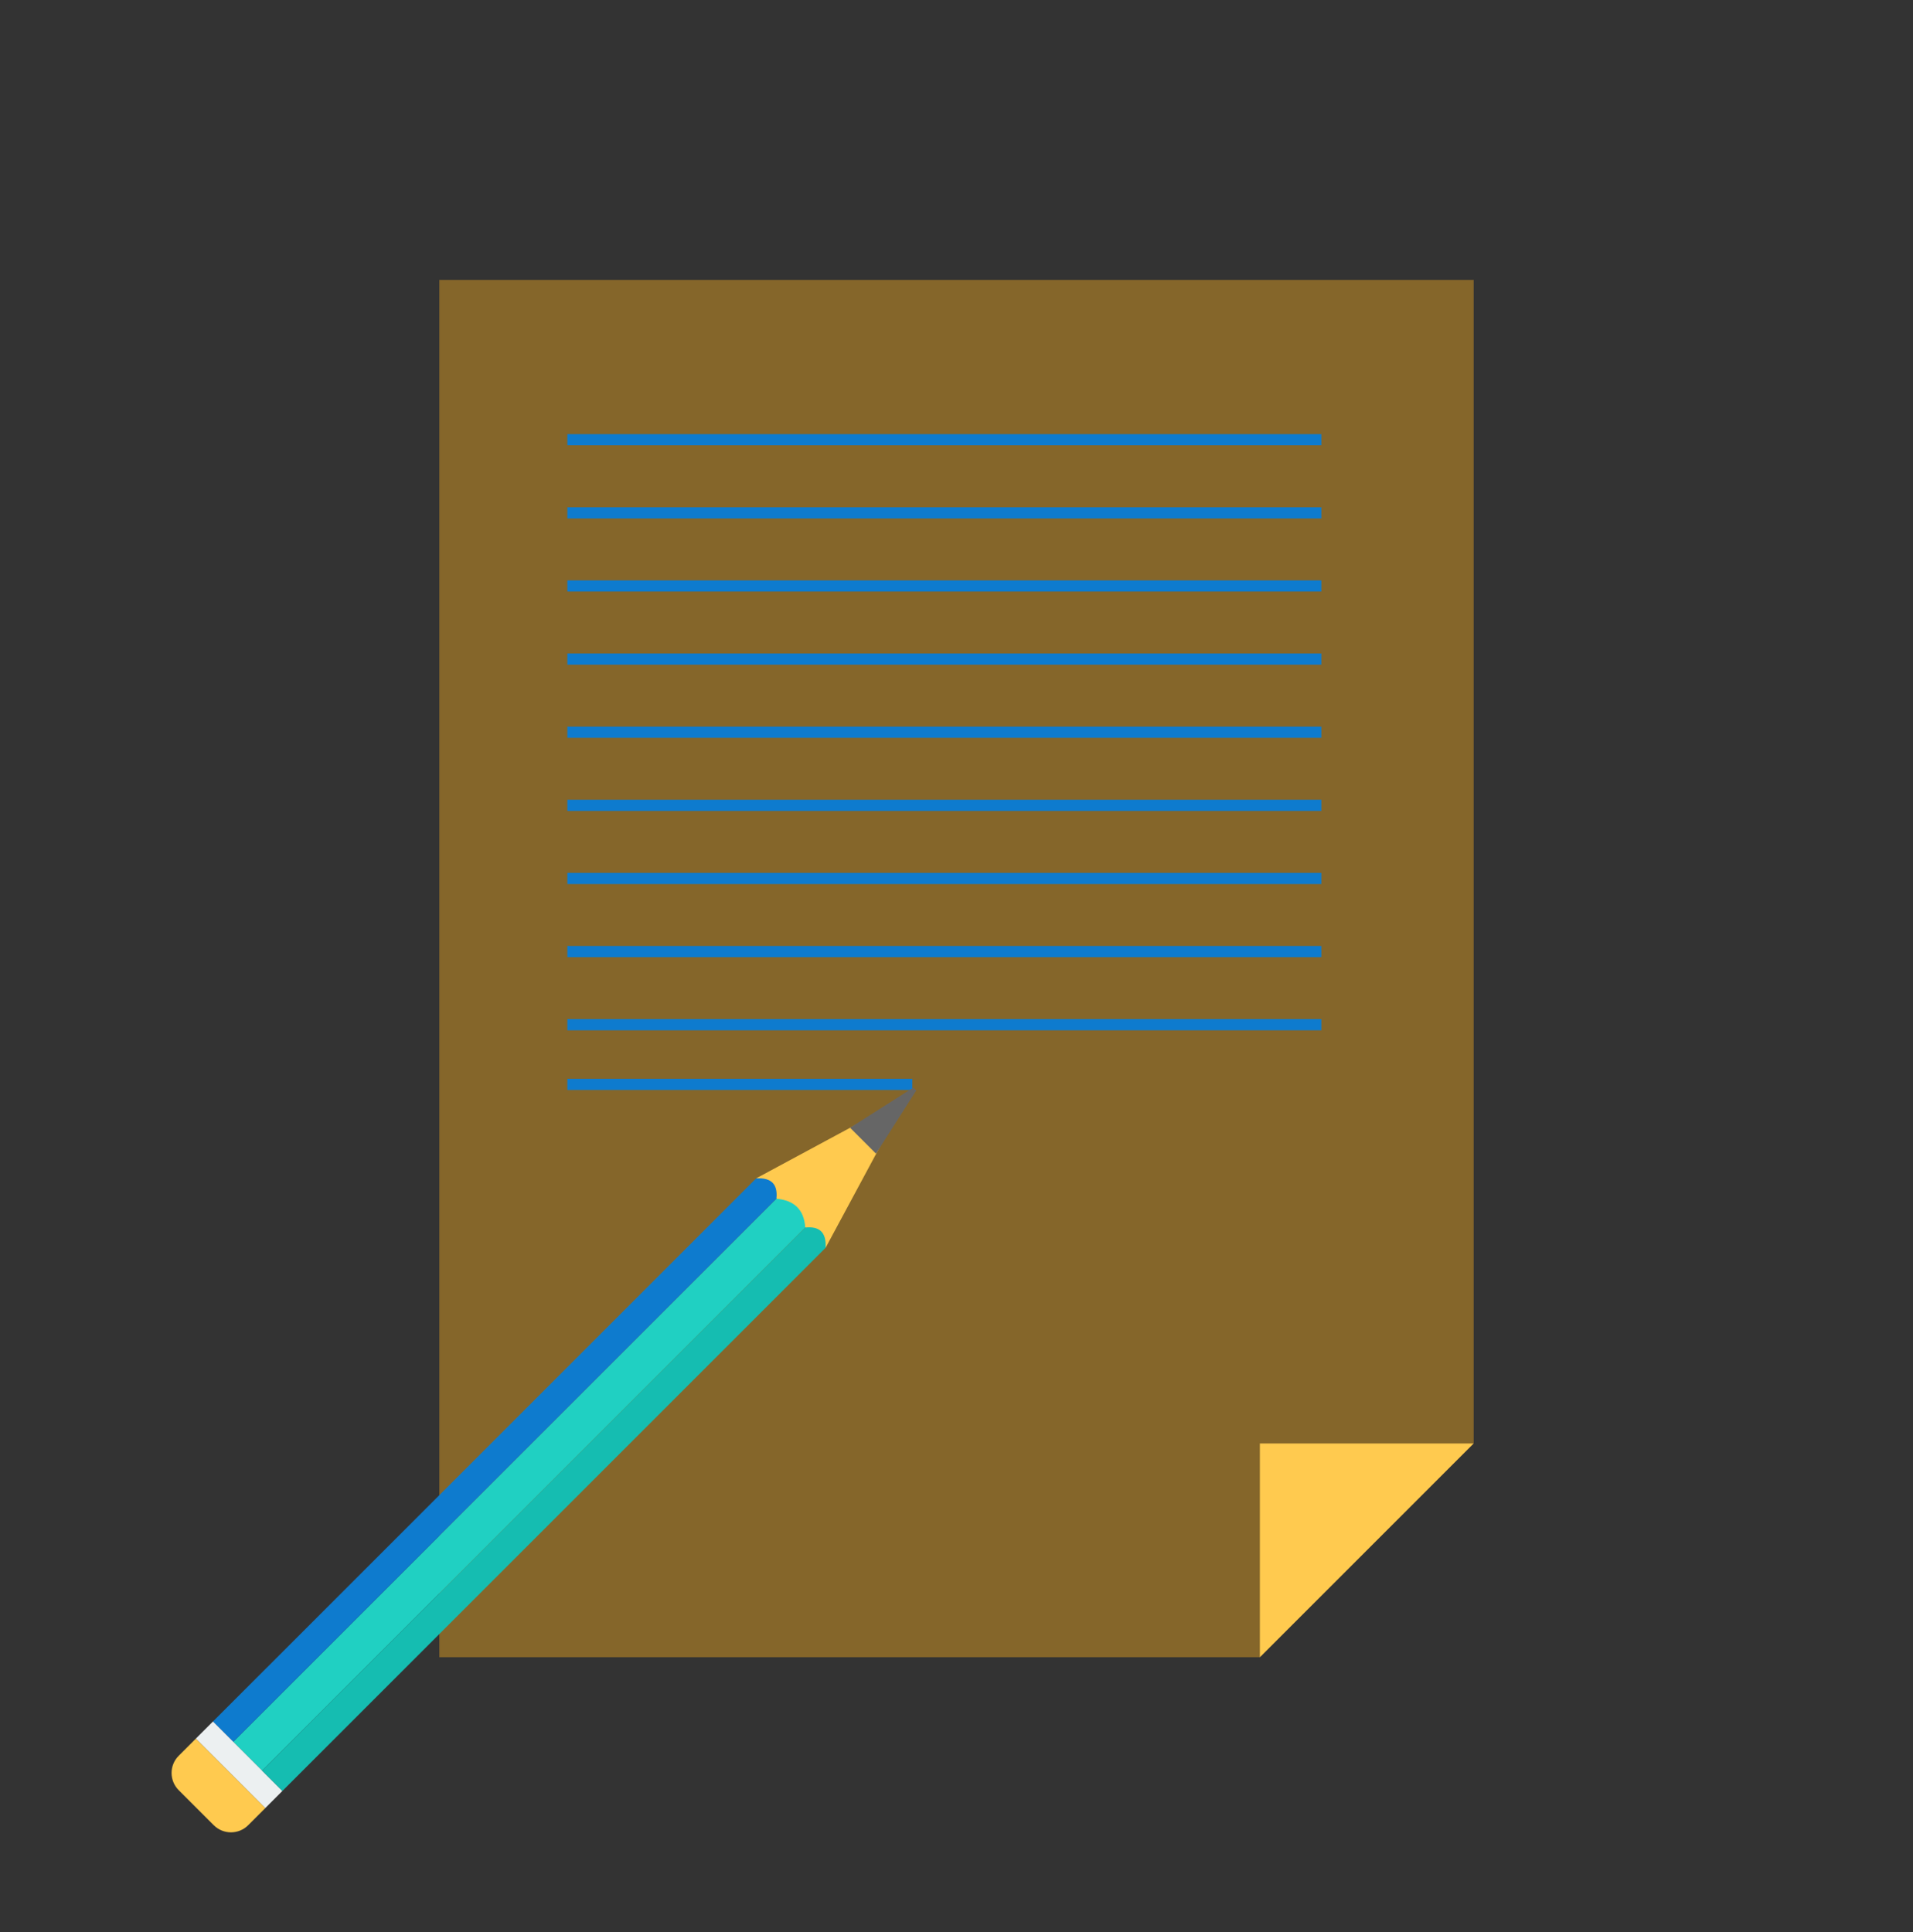
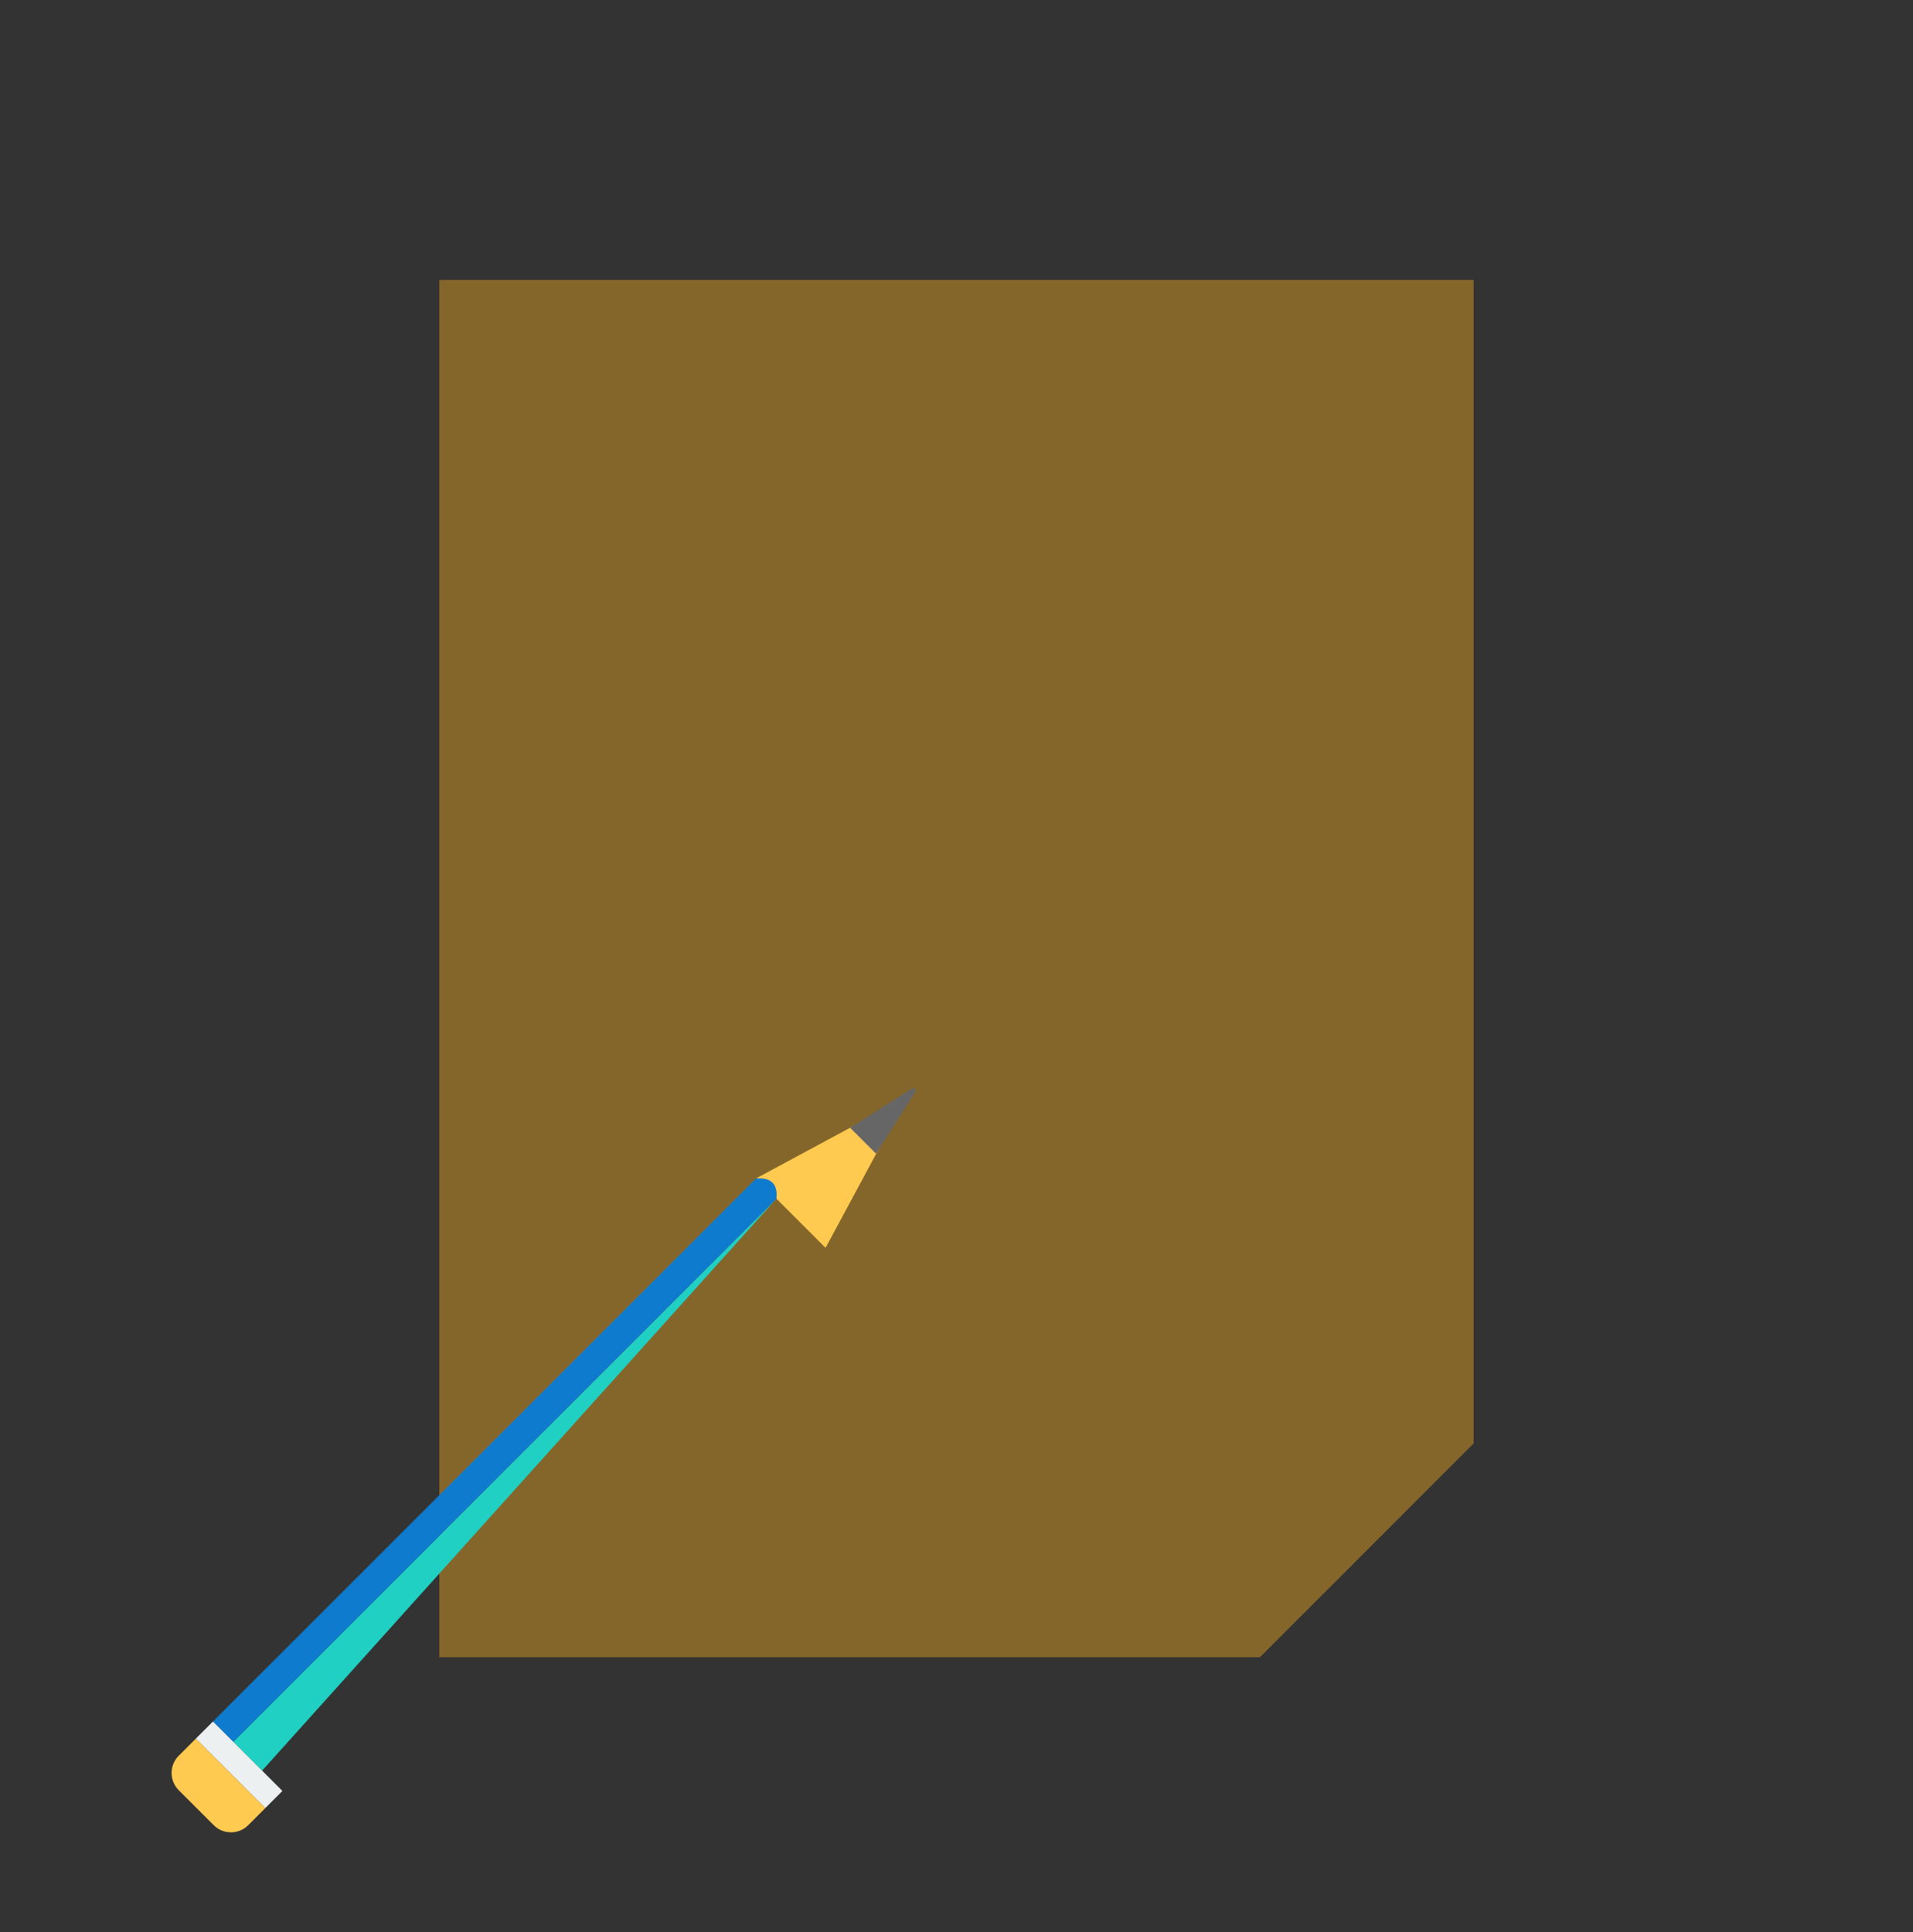
<svg xmlns="http://www.w3.org/2000/svg" width="100" height="101" viewBox="0 0 100 101" fill="none">
  <rect x="0" y="0" width="100" height="101" fill="#333333" stroke="none" />
  <path d="M22.966 14.633H77.034V75.459L65.859 86.635H22.966V14.633Z" fill="#FFB21C" fill-opacity="0.4" />
-   <path d="M65.858 75.46H77.033L65.858 86.635V75.46Z" fill="#FFCA4F" />
-   <path d="M29.658 22.695H69.071V23.279H29.658V22.695ZM29.658 56.397H47.691V56.981H29.658V56.397ZM29.658 53.276H69.071V53.861H29.658V53.276ZM29.658 49.453H69.071V50.038H29.658V49.453ZM29.658 45.631H69.071V46.216H29.658V45.631ZM29.658 41.808H69.071V42.393H29.658V41.808ZM29.658 37.986H69.071V38.571H29.658V37.986ZM29.658 34.163H69.071V34.748H29.658V34.163ZM29.658 30.341H69.071V30.925H29.658V30.341ZM29.658 26.518H69.071V27.103H29.658V26.518Z" fill="#0E7BCE" />
  <path d="M47.386 57.369L39.525 61.603L43.156 65.234L47.386 57.369H47.386Z" fill="#FFCA4F" />
-   <path d="M40.586 62.666C41.492 62.748 42.031 63.213 42.093 64.172L13.701 92.565L12.194 91.057L40.586 62.666Z" fill="#20D0C2" />
+   <path d="M40.586 62.666L13.701 92.565L12.194 91.057L40.586 62.666Z" fill="#20D0C2" />
  <path d="M40.586 62.666C40.663 61.94 40.352 61.549 39.525 61.604L11.132 89.996L12.194 91.058L40.586 62.666Z" fill="#0E7BCE" />
  <path d="M14.762 93.626L11.132 89.996L10.236 90.892L13.866 94.523L14.762 93.626Z" fill="#ECF0F1" />
  <path d="M11.176 95.42L9.339 93.583C8.846 93.089 8.846 92.283 9.339 91.79L10.236 90.893L13.867 94.524L12.97 95.42C12.477 95.913 11.671 95.913 11.177 95.42H11.176V95.42Z" fill="#FFCA4F" />
  <path d="M47.897 57.006L47.746 56.855L44.438 58.956L45.792 60.31L47.897 57.006Z" fill="#666666" />
-   <path d="M42.093 64.172C42.819 64.096 43.21 64.406 43.155 65.234L14.762 93.627L13.701 92.565L42.093 64.172Z" fill="#15BDB1" />
</svg>